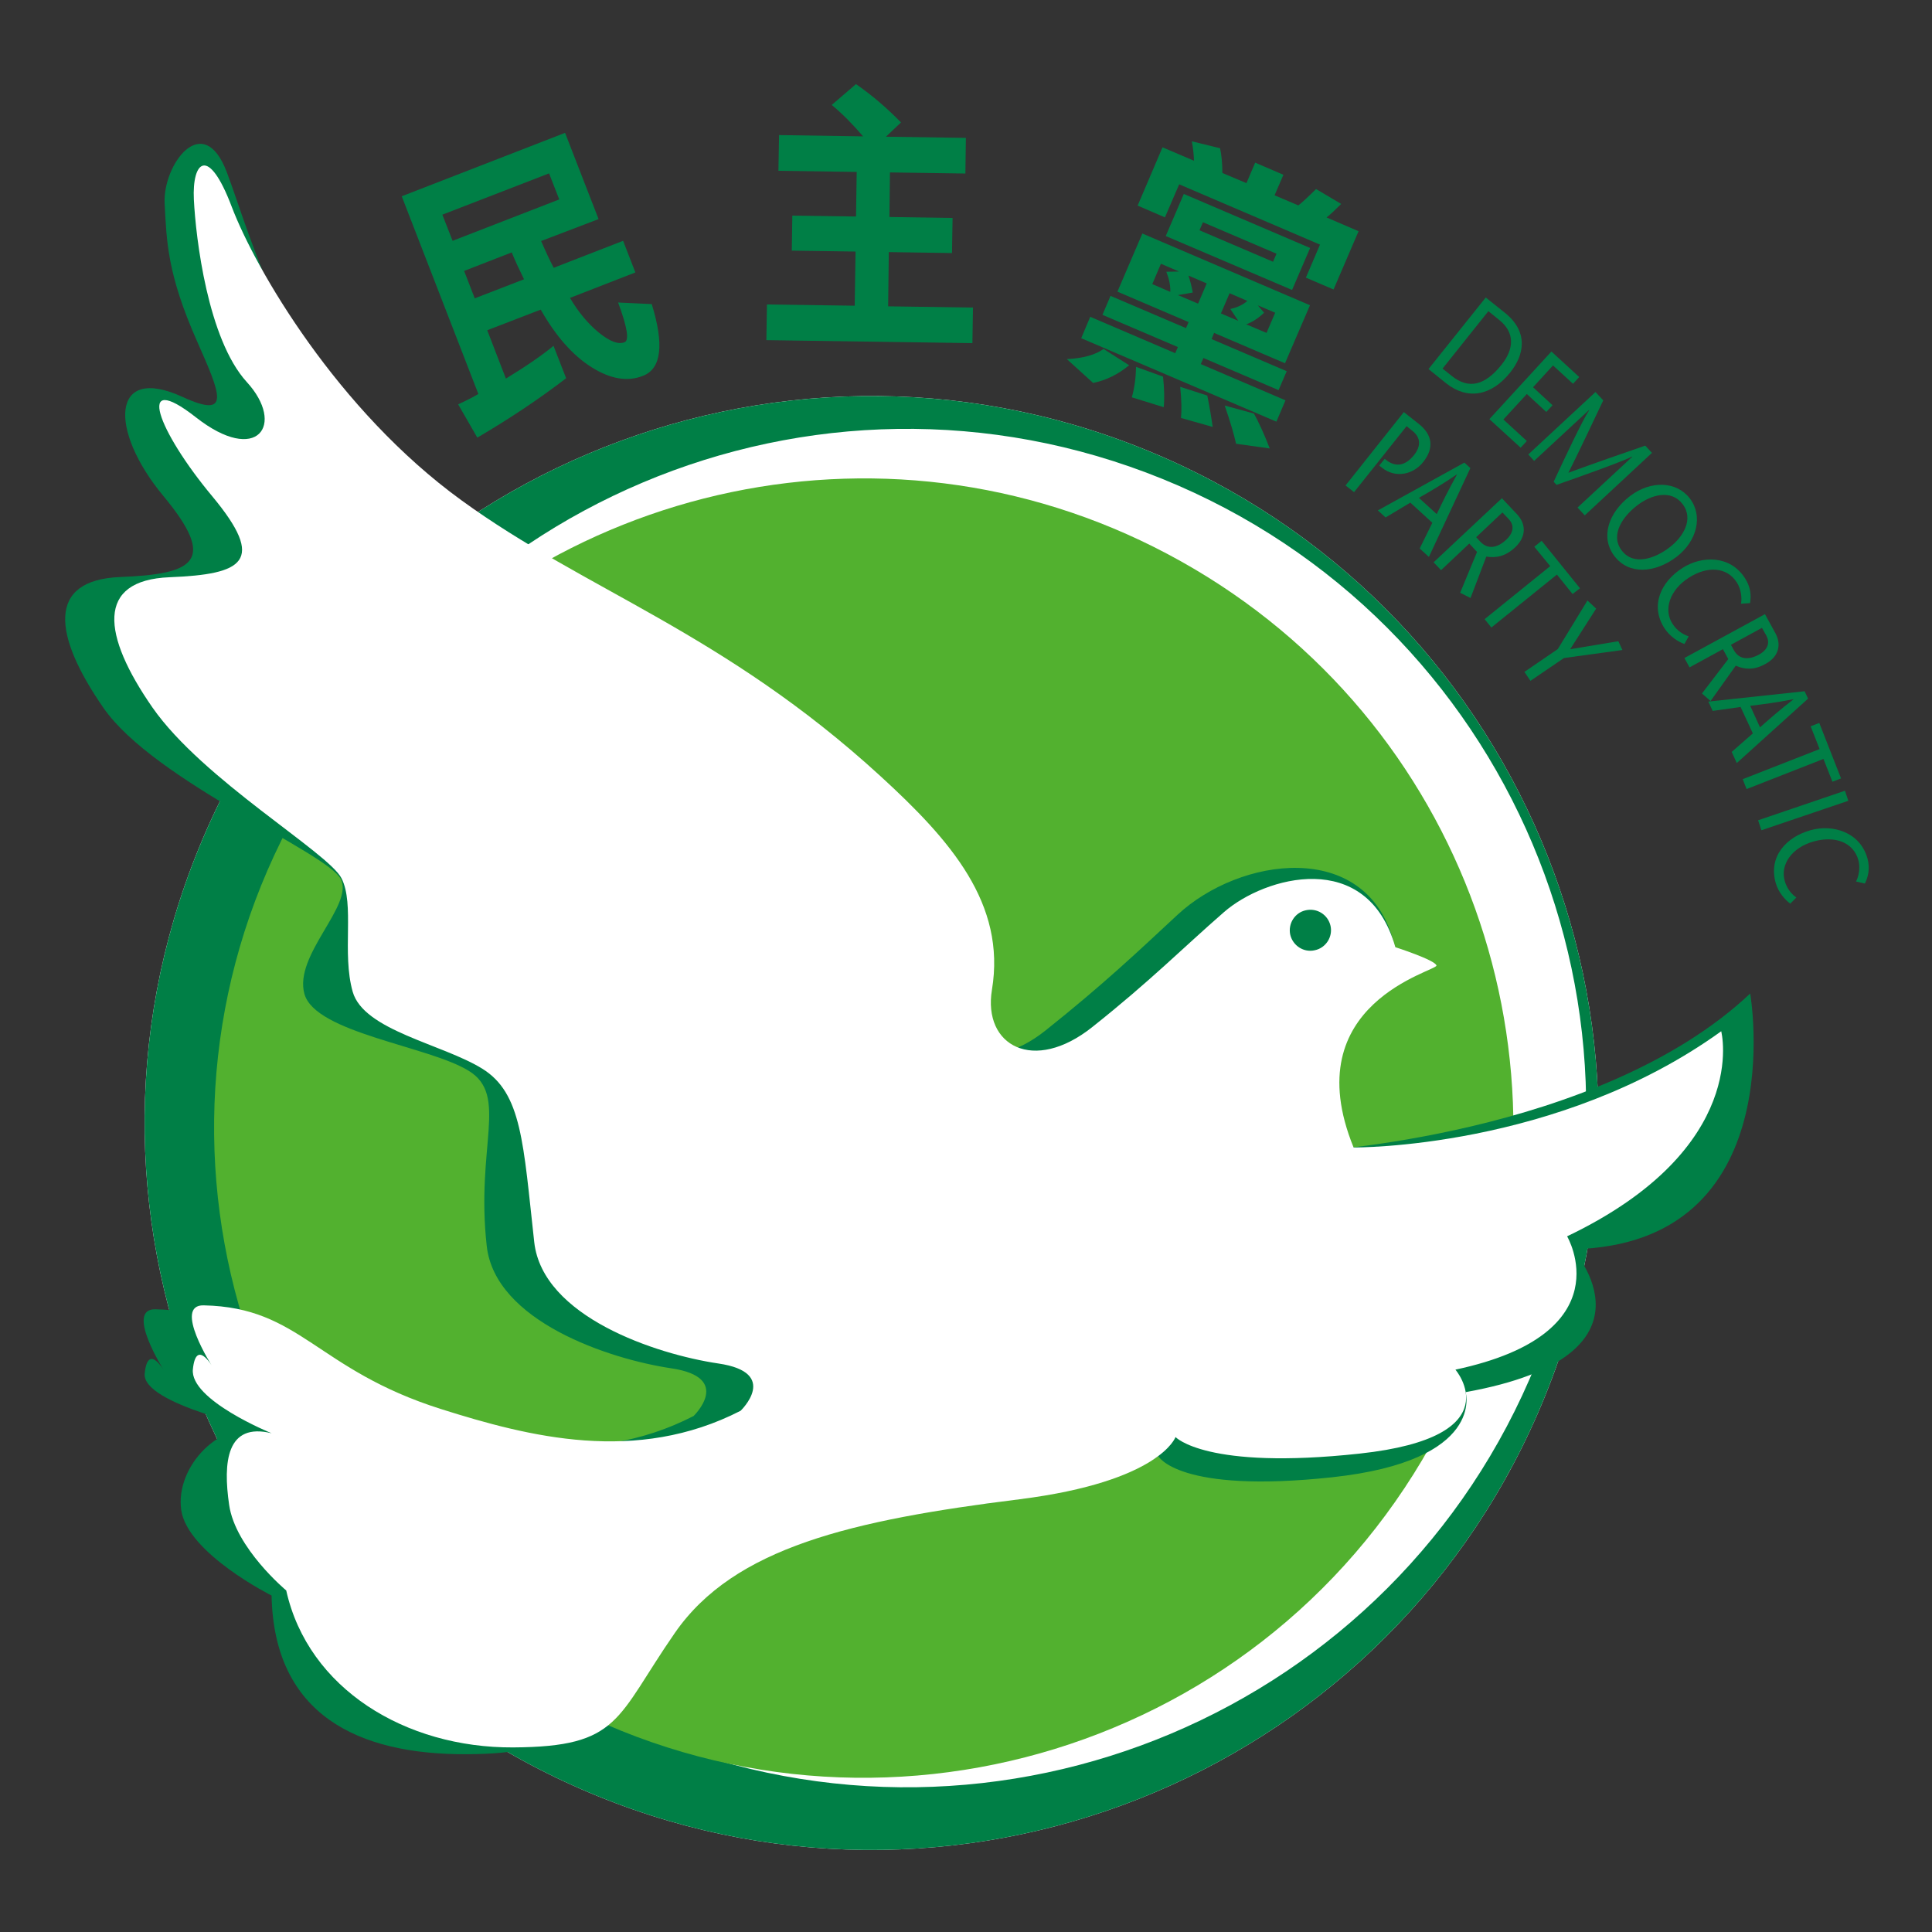
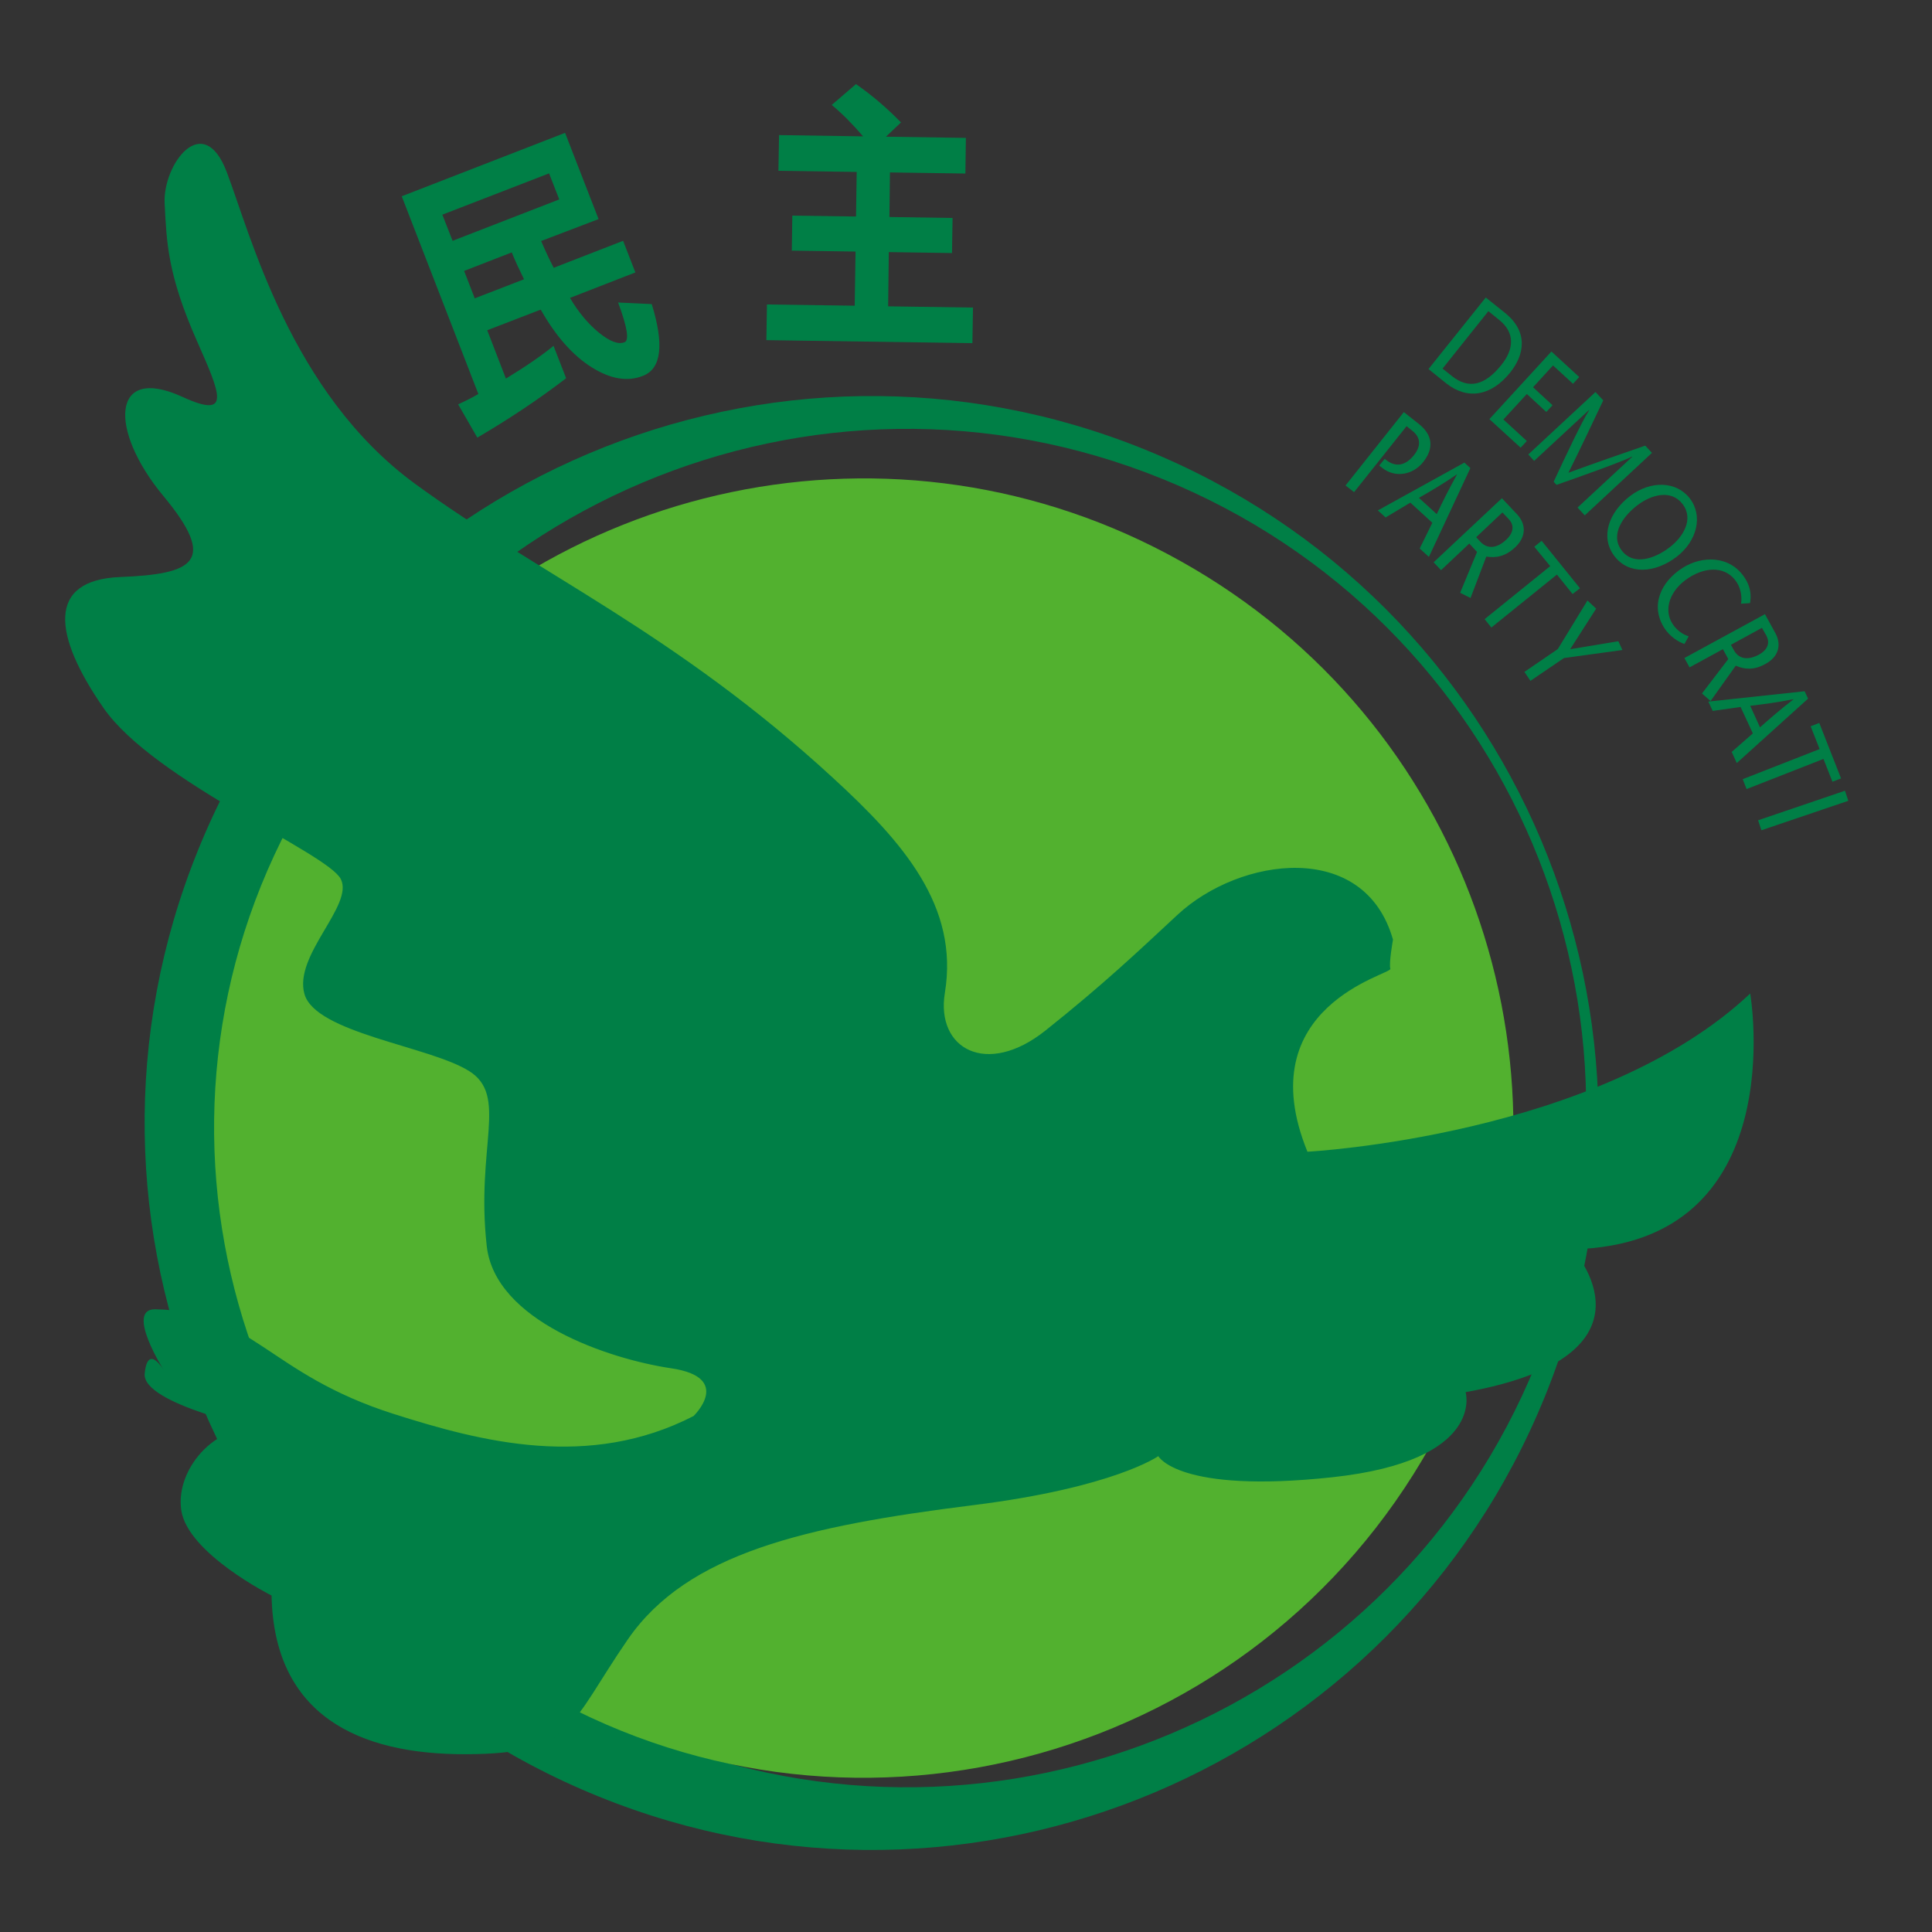
<svg xmlns="http://www.w3.org/2000/svg" version="1.1" width="150" height="150" id="svg13998">
  <rect width="100%" height="100%" fill="#333333" stroke="none" />
  <defs id="defs14000">
    <clipPath id="clipPath11701">
      <path d="m 451.436,746.907 110.13,0 0,-107.876 -110.13,0 0,107.876 z" id="path11703" />
    </clipPath>
    <clipPath id="clipPath11705">
      <path d="m 451.436,639.031 110.13,0 0,107.876 -110.13,0 0,-107.876 z" id="path11707" />
    </clipPath>
  </defs>
  <g transform="translate(-247.596,-304.659)" id="layer1">
    <g transform="matrix(1.25,0,0,-1.25,-337.415,1253.924)" id="g11697">
      <g id="g11699" />
      <g id="g11709" />
    </g>
    <g transform="matrix(1.041,0,0,1.041,-46.141,-22.761)" id="g15097">
      <g transform="matrix(1.25,0,0,-1.25,367.571,348.057)" id="g11917">
-         <path d="m 0,0 c -22.197,9.01 -47.486,-1.677 -56.493,-23.866 -9.02,-22.189 1.679,-47.477 23.869,-56.488 22.189,-9.015 47.478,1.675 56.482,23.866 C 32.869,-34.298 22.189,-9.003 0,0" id="path11919" style="fill:#ffffff;fill-opacity:1;fill-rule:nonzero;stroke:none" />
-       </g>
+         </g>
      <g transform="matrix(1.25,0,0,-1.25,396.736,416.215)" id="g11921">
        <path d="m 0,0 c -8.421,-20.734 -32.048,-30.718 -52.785,-22.302 -20.735,8.421 -30.715,32.048 -22.296,52.783 8.419,20.732 32.046,30.715 52.78,22.298 C -1.569,44.365 8.418,20.733 0,0 m -23.332,54.526 c -22.197,9.01 -47.486,-1.676 -56.493,-23.865 -9.02,-22.19 1.679,-47.478 23.869,-56.489 22.189,-9.015 47.477,1.676 56.482,23.866 9.011,22.19 -1.669,47.485 -23.858,56.488" id="path11923" style="fill:#007f46;fill-opacity:1;fill-rule:nonzero;stroke:none" />
      </g>
      <g transform="matrix(1.25,0,0,-1.25,370.248,356.39)" id="g11925">
        <path d="m 0,0 c -16.975,9.509 -38.028,4.866 -49.571,-10.086 -1.159,-1.5 -2.228,-3.098 -3.173,-4.797 -10.458,-18.68 -3.792,-42.296 14.883,-52.752 18.681,-10.457 42.297,-3.791 52.755,14.889 0.953,1.697 1.762,3.443 2.428,5.207 C 24.035,-29.876 16.98,-9.499 0,0" id="path11927" style="fill:#52b12f;fill-opacity:1;fill-rule:nonzero;stroke:none" />
      </g>
      <g transform="matrix(1.25,0,0,-1.25,379.679,400.422)" id="g11929">
        <path d="m 0,0 c 0,0 17.365,0.911 26.418,9.438 0,0 2.588,-14.986 -10.6,-15.256 0,0 5.805,-6.334 -6.38,-8.527 0,0 1.22,-4.087 -7.964,-5.079 -9.189,-0.988 -10.372,1.261 -10.372,1.261 0,0 -2.632,-1.872 -11.027,-2.923 -10.033,-1.254 -17.057,-2.862 -20.612,-7.995 -3.543,-5.135 -3.234,-6.843 -9.657,-6.867 -6.431,-0.026 -11.468,2.34 -11.611,9.467 0,0 -5.008,2.512 -5.39,5.093 -0.373,2.588 2.325,5.46 5.019,4.789 0,0 -7.391,1.517 -7.199,3.365 0.184,1.855 1.163,0.158 1.163,0.158 0,0 -2.371,3.722 -0.517,3.675 5.813,-0.13 6.712,-3.858 14.2,-6.241 5.252,-1.676 11.668,-3.336 17.903,-0.128 0,0 2.394,2.299 -1.336,2.848 -3.739,0.558 -10.506,2.82 -11.005,7.294 -0.665,5.941 1.315,8.976 -1.068,10.452 -2.381,1.478 -9.153,2.259 -9.809,4.588 -0.653,2.324 2.966,5.296 2.168,6.859 -0.806,1.57 -11.13,5.853 -14.151,10.199 -3.02,4.35 -3.416,7.647 0.999,7.82 4.41,0.174 5.816,0.93 2.554,4.851 -3.252,3.921 -3.115,7.853 1.148,5.898 2.959,-1.359 2.266,0.166 0.866,3.337 -1.768,3.999 -1.807,5.921 -1.926,8.217 -0.111,2.301 2.293,5.584 3.708,1.855 1.418,-3.729 3.814,-13.179 11.247,-18.606 7.439,-5.43 15.518,-8.886 24.93,-17.544 4.188,-3.844 7.519,-7.651 6.669,-12.819 -0.548,-3.354 2.501,-5.036 6,-2.25 3.499,2.789 5.504,4.699 7.874,6.901 3.726,3.467 11.168,4.503 12.863,-1.477 0,0 -0.256,-1.412 -0.156,-1.742 C 5.042,10.582 -3.535,8.684 0,0" id="path11931" style="fill:#007f46;fill-opacity:1;fill-rule:nonzero;stroke:none" />
      </g>
      <g transform="matrix(1.25,0,0,-1.25,383.121,400.105)" id="g11933">
-         <path d="m 0,0 c 0,0 12.163,-0.117 21.935,6.934 0,0 1.8,-6.978 -9.195,-12.235 0,0 3.427,-5.809 -6.664,-7.955 0,0 3.459,-4.018 -5.721,-5.01 -9.165,-0.995 -10.979,0.99 -10.979,0.99 0,0 -0.908,-2.65 -9.292,-3.712 -10.015,-1.249 -17.03,-2.862 -20.573,-7.966 -3.547,-5.116 -3.246,-6.806 -9.657,-6.842 -6.414,-0.034 -12.229,3.493 -13.538,9.364 0,0 -3.028,2.526 -3.405,5.099 -0.375,2.566 -0.152,4.942 2.531,4.282 0,0 -4.894,1.983 -4.695,3.821 0.19,1.841 1.161,0.158 1.161,0.158 0,0 -2.369,3.696 -0.515,3.652 5.797,-0.124 6.689,-3.826 14.166,-6.19 5.237,-1.655 11.639,-3.298 17.867,-0.1 0,0 2.386,2.279 -1.333,2.822 -3.725,0.552 -10.478,2.791 -10.979,7.235 -0.658,5.917 -0.731,8.89 -3.107,10.357 -2.38,1.472 -7.071,2.278 -7.726,4.589 -0.654,2.313 0.128,5.21 -0.667,6.77 -0.802,1.554 -8.264,5.862 -11.275,10.181 -3.006,4.323 -3.402,7.602 1.015,7.779 4.4,0.177 5.79,0.932 2.549,4.829 -3.246,3.893 -4.657,7.595 -0.982,4.717 3.673,-2.886 5.375,-0.443 3.039,2.104 -2.328,2.554 -3.041,8.596 -3.155,10.882 -0.113,2.286 0.86,3.274 2.261,-0.432 1.41,-3.704 6.293,-12.133 13.709,-17.512 7.413,-5.391 15.615,-7.864 25.001,-16.46 4.175,-3.822 7.501,-7.603 6.646,-12.746 -0.55,-3.339 2.489,-5.004 5.983,-2.224 3.494,2.773 5.432,4.747 7.868,6.867 2.428,2.113 8.535,3.846 10.218,-2.098 0,0 2.36,-0.759 2.454,-1.09 C 5.043,10.531 -3.518,8.645 0,0" id="path11935" style="fill:#ffffff;fill-opacity:1;fill-rule:nonzero;stroke:none" />
-       </g>
+         </g>
      <g transform="matrix(1.25,0,0,-1.25,378.398,384.242)" id="g11937">
        <path d="M 0,0 C -0.145,0.654 0.267,1.319 0.922,1.461 1.598,1.615 2.252,1.196 2.403,0.532 2.548,-0.125 2.122,-0.786 1.466,-0.922 0.806,-1.077 0.157,-0.653 0,0" id="path11939" style="fill:#007f46;fill-opacity:1;fill-rule:nonzero;stroke:none" />
      </g>
      <g transform="matrix(1.25,0,0,-1.25,316.783,334.73)" id="g11941">
        <path d="m 0,0 0.634,-1.636 2.939,1.137 C 3.282,0.1 3.029,0.637 2.841,1.104 L 0,0 z M 5.068,5.82 -1.299,3.356 -0.688,1.796 5.676,4.266 5.068,5.82 z M 4.595,1.784 C 4.856,1.18 5.101,0.65 5.345,0.186 l 4.141,1.61 0.732,-1.887 -3.902,-1.519 c 0.486,-0.828 1.059,-1.523 1.712,-2.061 0.659,-0.537 1.166,-0.733 1.546,-0.583 0.287,0.11 0.16,0.902 -0.386,2.369 l 2.006,-0.094 C 11.946,-4.405 11.771,-5.834 10.668,-6.262 9.74,-6.627 8.725,-6.45 7.607,-5.748 6.483,-5.042 5.472,-3.895 4.57,-2.309 L 1.379,-3.54 2.493,-6.425 c 1.209,0.737 2.157,1.39 2.841,1.955 L 6.087,-6.404 C 4.442,-7.663 2.68,-8.839 0.787,-9.946 l -1.143,1.985 c 0.5,0.232 0.908,0.439 1.206,0.618 L -3.722,4.454 6.023,8.238 8.022,3.092 4.595,1.784 z" id="path11943" style="fill:#007f46;fill-opacity:1;fill-rule:nonzero;stroke:none" />
      </g>
      <g transform="matrix(1.25,0,0,-1.25,346.539,324.695)" id="g11945">
        <path d="m 0,0 c -0.626,0.733 -1.251,1.361 -1.87,1.875 l 1.445,1.243 C 0.529,2.458 1.42,1.695 2.261,0.831 L 1.363,-0.02 6.133,-0.091 6.104,-2.217 1.603,-2.152 1.571,-4.811 5.339,-4.869 5.305,-6.962 l -3.771,0.057 -0.039,-3.236 5.062,-0.074 -0.035,-2.123 -12.293,0.18 0.035,2.128 5.236,-0.074 0.051,3.231 -3.804,0.056 0.031,2.088 3.801,-0.053 0.04,2.66 -4.67,0.068 0.038,2.13 L 0,0 z" id="path11947" style="fill:#007f46;fill-opacity:1;fill-rule:nonzero;stroke:none" />
      </g>
      <g transform="matrix(1.25,0,0,-1.25,375.114,338.714)" id="g11949">
-         <path d="M 0,0 1.211,-0.511 1.727,0.692 0.691,1.134 1.065,0.692 C 0.713,0.357 0.356,0.127 0,0 m 0.462,-5.324 c 0.276,-0.5 0.595,-1.188 0.942,-2.082 l -2.009,0.28 c -0.129,0.578 -0.354,1.341 -0.679,2.281 l 1.746,-0.479 z m -0.934,5.532 -0.477,0.709 c 0.427,0.092 0.757,0.255 1.017,0.481 L -0.993,1.856 -1.509,0.65 -0.472,0.208 z m 2.279,4.006 -4.389,1.877 -0.206,-0.48 4.389,-1.877 0.206,0.48 z m -4.13,-8.463 c 0.137,-0.686 0.247,-1.313 0.32,-1.872 l -1.89,0.535 c 0.046,0.427 0.036,1.052 -0.047,1.858 l 1.617,-0.521 z m -0.549,5.484 0.514,1.207 -1.09,0.468 c 0.114,-0.337 0.199,-0.678 0.257,-1.013 l -0.881,-0.153 1.2,-0.509 z M 3.812,4.556 2.736,2.051 -4.802,5.269 -3.724,7.78 3.812,4.556 z M -4.529,1.937 c 0.013,0.36 -0.067,0.76 -0.238,1.2 L -4.013,3.151 -5.09,3.614 -5.605,2.401 -4.529,1.937 z M 6.703,5.556 5.211,2.08 3.56,2.786 4.402,4.757 -4,8.354 -4.85,6.383 l -1.629,0.701 1.484,3.478 1.878,-0.801 c -0.008,0.365 -0.057,0.757 -0.127,1.158 l 1.684,-0.412 c 0.091,-0.432 0.136,-0.921 0.136,-1.476 L 0.013,8.425 0.534,9.647 2.219,8.923 1.691,7.699 3.11,7.096 C 3.32,7.258 3.672,7.583 4.167,8.072 L 5.666,7.184 C 5.272,6.79 4.983,6.521 4.793,6.377 L 6.703,5.556 z M -4.964,-3.119 c 0.075,-0.71 0.093,-1.319 0.041,-1.824 l -1.903,0.588 c 0.157,0.545 0.239,1.154 0.253,1.817 l 1.609,-0.581 z m 7.278,0.797 -4.231,1.811 -0.149,-0.369 4.482,-1.916 -0.486,-1.129 -4.483,1.916 -0.157,-0.363 5.052,-2.162 -0.541,-1.273 -11.646,4.979 0.538,1.278 5.072,-2.172 0.157,0.366 -4.5,1.923 0.481,1.131 4.505,-1.924 0.153,0.361 -4.245,1.816 1.487,3.468 L 3.804,1.14 2.314,-2.322 z M -8.511,-1.47 -6.986,-2.441 C -7.648,-2.989 -8.364,-3.34 -9.135,-3.497 l -1.568,1.422 c 0.967,0.048 1.702,0.254 2.192,0.605" id="path11951" style="fill:#007f46;fill-opacity:1;fill-rule:nonzero;stroke:none" />
-       </g>
+         </g>
      <g transform="matrix(1.25,0,0,-1.25,383.157,351.23)" id="g11953">
        <path d="M 0,0 -0.509,0.398 2.969,4.777 3.892,4.048 C 4.653,3.432 4.802,2.646 4.127,1.801 3.548,1.058 2.48,0.805 1.668,1.457 L 1.502,1.585 1.827,1.986 1.993,1.86 C 2.513,1.501 3.066,1.569 3.582,2.219 3.964,2.701 4.021,3.23 3.481,3.658 L 3.133,3.936 0,0 z" id="path11955" style="fill:#007f46;fill-opacity:1;fill-rule:nonzero;stroke:none" />
      </g>
      <g transform="matrix(1.25,0,0,-1.25,389.321,352.867)" id="g11957">
        <path d="M 0,0 C 0.349,0.729 0.704,1.451 1.205,2.354 L 1.197,2.367 C 0.345,1.781 -0.358,1.375 -1.063,0.97 L 0,0 z m 2.008,2.744 -2.475,-5.299 -0.549,0.503 0.755,1.535 L -1.573,0.684 -3.049,-0.201 -3.512,0.22 1.65,3.073 2.008,2.744 z" id="path11959" style="fill:#007f46;fill-opacity:1;fill-rule:nonzero;stroke:none" />
      </g>
      <g transform="matrix(1.25,0,0,-1.25,392.264,354.59)" id="g11961">
        <path d="m 0,0 0.245,-0.265 c 0.563,-0.603 1.207,-0.21 1.547,0.114 0.498,0.469 0.451,0.909 0.154,1.227 L 1.566,1.477 0,0 z M 1.535,2.325 2.445,1.36 C 2.961,0.805 3.022,0.053 2.326,-0.604 1.72,-1.171 1.157,-1.243 0.604,-1.157 l -0.941,-2.471 -0.619,0.312 1.008,2.436 -0.463,0.502 -1.684,-1.589 -0.444,0.47 4.074,3.822 z" id="path11963" style="fill:#007f46;fill-opacity:1;fill-rule:nonzero;stroke:none" />
      </g>
      <g transform="matrix(1.25,0,0,-1.25,392.894,360.701)" id="g11965">
        <path d="M 0,0 3.913,3.162 2.964,4.319 3.402,4.674 5.69,1.841 5.248,1.499 4.314,2.659 0.401,-0.501 0,0 z" id="path11967" style="fill:#007f46;fill-opacity:1;fill-rule:nonzero;stroke:none" />
      </g>
      <g transform="matrix(1.25,0,0,-1.25,395.862,364.635)" id="g11969">
        <path d="M 0,0 1.991,1.361 3.761,4.259 4.28,3.774 2.728,1.352 5.603,1.83 5.847,1.305 2.36,0.827 0.359,-0.535 0,0 z" id="path11971" style="fill:#007f46;fill-opacity:1;fill-rule:nonzero;stroke:none" />
      </g>
      <g transform="matrix(1.25,0,0,-1.25,389.756,342.015)" id="g11973">
        <path d="M 0,0 0.548,-0.436 C 1.55,-1.24 2.514,-1.026 3.515,0.225 4.274,1.174 4.321,2.146 3.388,2.897 L 2.734,3.426 0,0 z M 3.715,3.333 C 5.155,2.182 4.867,0.807 4.044,-0.223 2.911,-1.643 1.487,-1.884 0.216,-0.878 l -1.055,0.851 3.418,4.27 1.136,-0.91 z" id="path11975" style="fill:#007f46;fill-opacity:1;fill-rule:nonzero;stroke:none" />
      </g>
      <g transform="matrix(1.25,0,0,-1.25,399.488,343.149)" id="g11977">
        <path d="m 0,0 -1.195,1.096 -1.191,-1.302 1.163,-1.072 -0.372,-0.403 -1.162,1.073 -1.398,-1.521 1.398,-1.284 -0.369,-0.399 -1.865,1.704 L -1.29,1.927 0.368,0.405 0,0 z" id="path11979" style="fill:#007f46;fill-opacity:1;fill-rule:nonzero;stroke:none" />
      </g>
      <g transform="matrix(1.25,0,0,-1.25,400.362,352.962)" id="g11981">
        <path d="M 0,0 -0.431,0.466 2.839,3.5 2.825,3.509 C 2.232,3.206 -0.246,2.322 -1.685,1.82 l -0.17,0.186 c 0.635,1.369 1.709,3.651 2.116,4.266 L 0.253,6.286 -3.021,3.25 -3.369,3.635 0.641,7.36 1.104,6.863 C 0.431,5.447 -0.239,4.018 -0.975,2.543 0.597,3.122 2.111,3.642 3.609,4.161 L 4.01,3.729 0,0 z" id="path11983" style="fill:#007f46;fill-opacity:1;fill-rule:nonzero;stroke:none" />
      </g>
      <g transform="matrix(1.25,0,0,-1.25,406.678,355.355)" id="g11985">
        <path d="M 0,0 C 0.821,0.622 1.47,1.691 0.784,2.589 0.103,3.486 -1.1,3.144 -1.91,2.519 -2.771,1.869 -3.563,0.752 -2.844,-0.184 -2.129,-1.121 -0.849,-0.65 0,0 m -2.343,3.074 c 1.223,0.927 2.76,0.894 3.56,-0.15 0.804,-1.048 0.424,-2.549 -0.787,-3.48 -1.298,-0.988 -2.856,-1.082 -3.71,0.037 -0.859,1.124 -0.36,2.601 0.937,3.593" id="path11987" style="fill:#007f46;fill-opacity:1;fill-rule:nonzero;stroke:none" />
      </g>
      <g transform="matrix(1.25,0,0,-1.25,412.016,359.549)" id="g11989">
        <path d="m 0,0 c 0.061,0.295 0.021,0.85 -0.245,1.26 -0.602,0.954 -1.778,0.988 -2.856,0.298 -1.17,-0.747 -1.527,-1.915 -0.988,-2.757 0.27,-0.416 0.64,-0.643 0.966,-0.748 l -0.251,-0.455 c -0.372,0.119 -0.873,0.448 -1.195,0.94 -0.878,1.369 -0.189,2.79 1.081,3.597 C -2.329,2.876 -0.639,2.896 0.237,1.52 0.598,0.966 0.611,0.438 0.538,0.035 L 0,0 z" id="path11991" style="fill:#007f46;fill-opacity:1;fill-rule:nonzero;stroke:none" />
      </g>
      <g transform="matrix(1.25,0,0,-1.25,411.265,362.614)" id="g11993">
        <path d="m 0,0 0.167,-0.312 c 0.395,-0.712 1.09,-0.496 1.491,-0.283 0.597,0.327 0.656,0.761 0.459,1.136 L 1.85,1.011 0,0 z M 2.03,1.828 2.656,0.686 C 3.009,0.033 2.883,-0.7 2.052,-1.146 1.343,-1.539 0.791,-1.464 0.286,-1.247 l -1.502,-2.11 -0.513,0.451 1.57,2.054 -0.32,0.59 -1.991,-1.085 -0.307,0.557 4.807,2.618 z" id="path11995" style="fill:#007f46;fill-opacity:1;fill-rule:nonzero;stroke:none" />
      </g>
      <g transform="matrix(1.25,0,0,-1.25,413.432,368.771)" id="g11997">
        <path d="M 0,0 C 0.597,0.528 1.193,1.05 1.994,1.668 L 1.988,1.678 C 1.001,1.481 0.205,1.379 -0.584,1.285 L 0,0 z M 2.868,1.712 -1.385,-2.13 -1.689,-1.466 -0.427,-0.362 -1.158,1.216 -2.822,0.98 -3.083,1.537 2.662,2.153 2.868,1.712 z" id="path11999" style="fill:#007f46;fill-opacity:1;fill-rule:nonzero;stroke:none" />
      </g>
      <g transform="matrix(1.25,0,0,-1.25,412.143,372.637)" id="g12001">
        <path d="M 0,0 4.588,1.796 4.053,3.157 4.568,3.355 5.867,0.044 5.353,-0.151 4.818,1.208 0.231,-0.591 0,0 z" id="path12003" style="fill:#007f46;fill-opacity:1;fill-rule:nonzero;stroke:none" />
      </g>
      <g transform="matrix(1.25,0,0,-1.25,413.291,375.702)" id="g12005">
        <path d="M 0,0 5.183,1.763 5.382,1.162 0.197,-0.596 0,0 z" id="path12007" style="fill:#007f46;fill-opacity:1;fill-rule:nonzero;stroke:none" />
      </g>
      <g transform="matrix(1.25,0,0,-1.25,420.593,380.266)" id="g12009">
-         <path d="M 0,0 C 0.148,0.268 0.275,0.806 0.141,1.273 -0.164,2.363 -1.281,2.733 -2.515,2.391 -3.843,2.02 -4.527,1 -4.254,0.04 c 0.131,-0.479 0.418,-0.805 0.695,-0.998 l -0.363,-0.365 c -0.321,0.231 -0.714,0.68 -0.873,1.245 -0.437,1.567 0.628,2.726 2.077,3.135 C -1.395,3.431 0.239,2.952 0.683,1.377 0.854,0.752 0.711,0.239 0.528,-0.125 L 0,0 z" id="path12011" style="fill:#007f46;fill-opacity:1;fill-rule:nonzero;stroke:none" />
-       </g>
+         </g>
    </g>
  </g>
</svg>